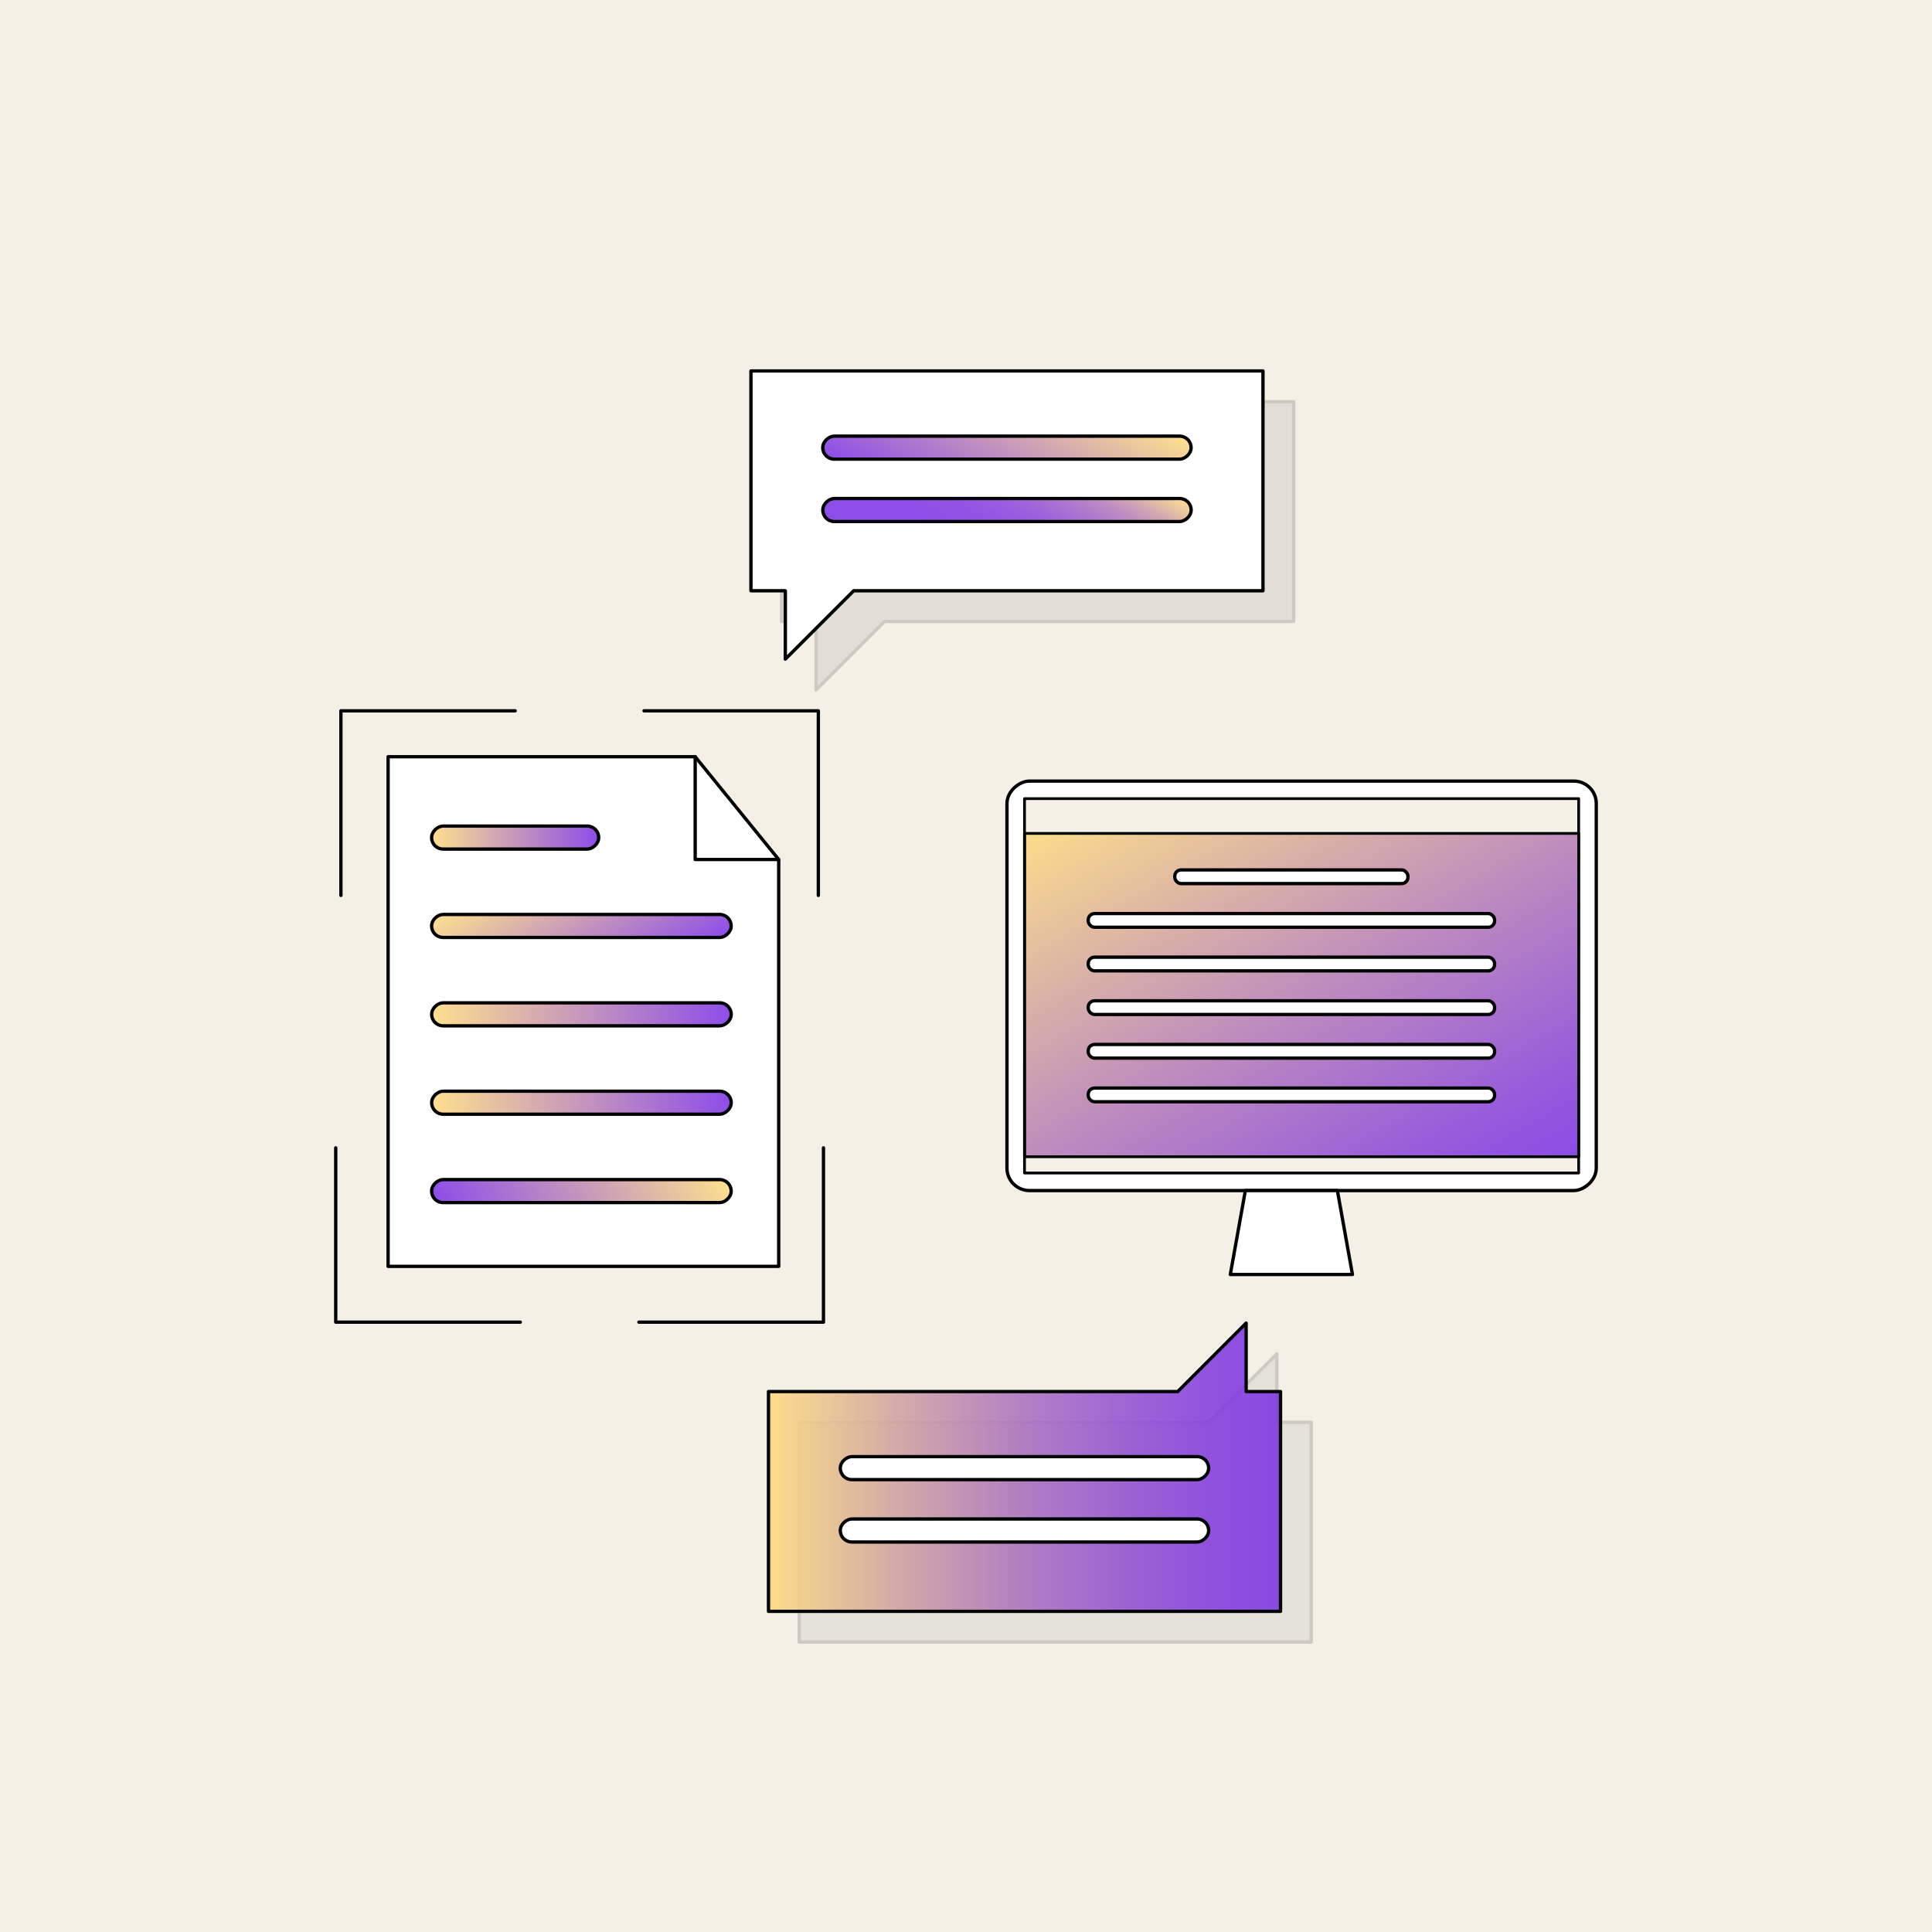
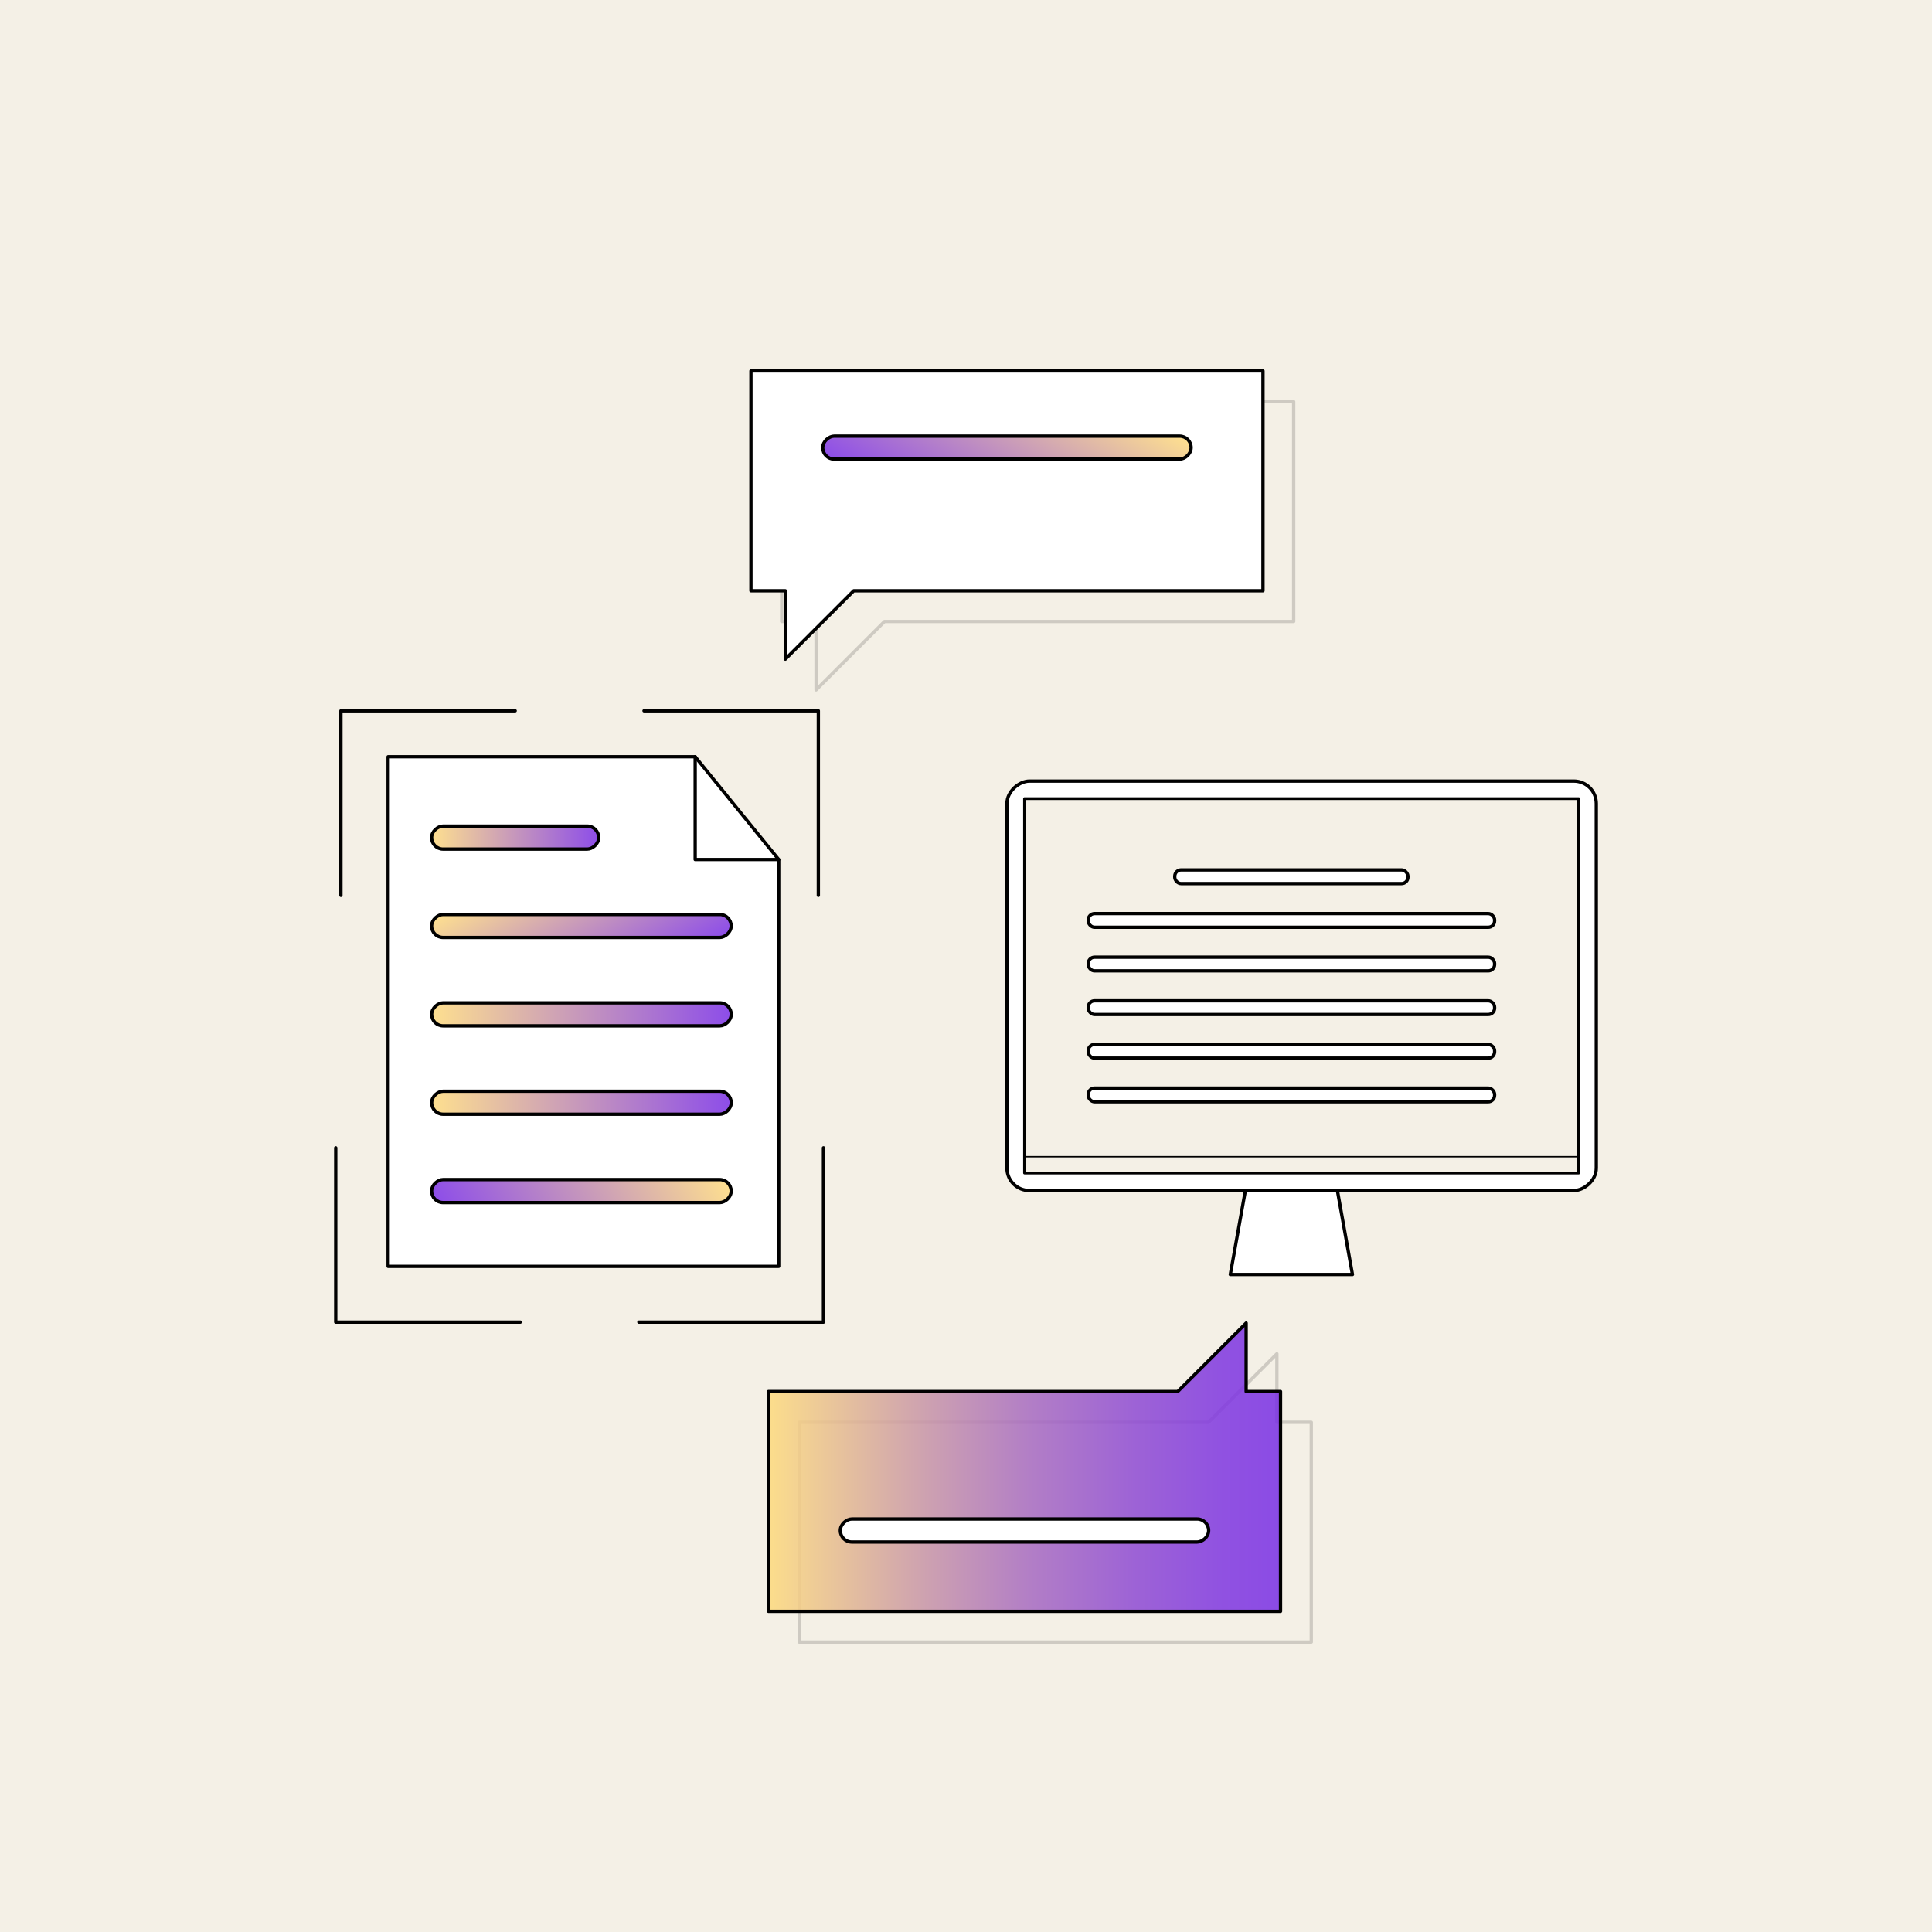
<svg xmlns="http://www.w3.org/2000/svg" xmlns:xlink="http://www.w3.org/1999/xlink" viewBox="0 0 350 350">
  <defs>
    <style>.cls-1{isolation:isolate;}.cls-15,.cls-2{fill:#f4f0e6;}.cls-14,.cls-3{fill:#fff;}.cls-19,.cls-4{fill:none;}.cls-12,.cls-13,.cls-14,.cls-15,.cls-16,.cls-19,.cls-4,.cls-5,.cls-6,.cls-7,.cls-8,.cls-9{stroke:#000;stroke-linecap:round;stroke-linejoin:round;}.cls-12,.cls-13,.cls-14,.cls-4,.cls-5,.cls-6,.cls-7,.cls-8,.cls-9{stroke-width:0.6px;}.cls-12,.cls-13,.cls-16,.cls-5,.cls-6,.cls-7,.cls-8,.cls-9{fill-opacity:0.85;}.cls-5{fill:url(#linear-gradient);}.cls-6{fill:url(#linear-gradient-2);}.cls-7{fill:url(#linear-gradient-3);}.cls-8{fill:url(#linear-gradient-4);}.cls-9{fill:url(#linear-gradient-5);}.cls-10{opacity:0.16;mix-blend-mode:multiply;}.cls-11,.cls-17{fill:gray;}.cls-12{fill:url(#linear-gradient-6);}.cls-13{fill:url(#linear-gradient-7);}.cls-15{stroke-width:0.25px;}.cls-16,.cls-19{stroke-width:0.5px;}.cls-16{fill:url(#linear-gradient-8);}.cls-17,.cls-18{opacity:0.85;}.cls-18{fill:url(#linear-gradient-9);}</style>
    <linearGradient id="linear-gradient" x1="78.2" y1="151.74" x2="108.47" y2="151.74" gradientTransform="translate(245.07 58.41) rotate(90)" gradientUnits="userSpaceOnUse">
      <stop offset="0" stop-color="#fff" />
      <stop offset="0" stop-color="#fffbf2" />
      <stop offset="0" stop-color="#fff2d3" />
      <stop offset="0" stop-color="#feebb7" />
      <stop offset="0" stop-color="#fee5a1" />
      <stop offset="0" stop-color="#fee090" />
      <stop offset="0" stop-color="#fedc85" />
      <stop offset="0" stop-color="#fedb7e" />
      <stop offset="0" stop-color="#feda7c" />
      <stop offset="0.03" stop-color="#fad57f" />
      <stop offset="1" stop-color="#792ee5" />
    </linearGradient>
    <linearGradient id="linear-gradient-2" x1="98.02" y1="155.09" x2="112.63" y2="180.4" gradientTransform="translate(273.07 62.42) rotate(90)" xlink:href="#linear-gradient" />
    <linearGradient id="linear-gradient-3" x1="78.2" y1="183.75" x2="132.46" y2="183.75" gradientTransform="translate(289.08 78.42) rotate(90)" xlink:href="#linear-gradient" />
    <linearGradient id="linear-gradient-4" x1="78.2" y1="199.76" x2="132.46" y2="199.76" gradientTransform="translate(305.09 94.43) rotate(90)" xlink:href="#linear-gradient" />
    <linearGradient id="linear-gradient-5" x1="125.92" y1="203.88" x2="84.74" y2="227.65" gradientTransform="translate(321.1 110.44) rotate(90)" xlink:href="#linear-gradient" />
    <linearGradient id="linear-gradient-6" x1="191.28" y1="65.74" x2="173.56" y2="96.44" gradientTransform="translate(263.51 -101.32) rotate(90)" xlink:href="#linear-gradient" />
    <linearGradient id="linear-gradient-7" x1="191.28" y1="77.04" x2="173.56" y2="107.74" gradientTransform="translate(274.81 -90.03) rotate(90)" gradientUnits="userSpaceOnUse">
      <stop offset="0" stop-color="#fff" />
      <stop offset="0" stop-color="#fffbf2" />
      <stop offset="0" stop-color="#fff2d3" />
      <stop offset="0" stop-color="#feebb7" />
      <stop offset="0" stop-color="#fee5a1" />
      <stop offset="0" stop-color="#fee090" />
      <stop offset="0" stop-color="#fedc85" />
      <stop offset="0" stop-color="#fedb7e" />
      <stop offset="0" stop-color="#feda7c" />
      <stop offset="0.07" stop-color="#e3b792" />
      <stop offset="0.15" stop-color="#c792a8" />
      <stop offset="0.24" stop-color="#ae73bb" />
      <stop offset="0.34" stop-color="#9b5aca" />
      <stop offset="0.44" stop-color="#8c46d6" />
      <stop offset="0.57" stop-color="#8138df" />
      <stop offset="0.72" stop-color="#7b30e4" />
      <stop offset="1" stop-color="#792ee5" />
    </linearGradient>
    <linearGradient id="linear-gradient-8" x1="210.57" y1="136.56" x2="261.03" y2="223.96" gradientUnits="userSpaceOnUse">
      <stop offset="0" stop-color="#fff" />
      <stop offset="0" stop-color="#fffbf2" />
      <stop offset="0" stop-color="#fff2d3" />
      <stop offset="0" stop-color="#feebb7" />
      <stop offset="0" stop-color="#fee5a1" />
      <stop offset="0" stop-color="#fee090" />
      <stop offset="0" stop-color="#fedc85" />
      <stop offset="0" stop-color="#fedb7e" />
      <stop offset="0" stop-color="#feda7c" />
      <stop offset="0.06" stop-color="#f5ce83" />
      <stop offset="0.52" stop-color="#b378b8" />
      <stop offset="0.84" stop-color="#8943d8" />
      <stop offset="1" stop-color="#792ee5" />
    </linearGradient>
    <linearGradient id="linear-gradient-9" x1="139.22" y1="265.8" x2="231.98" y2="265.8" gradientUnits="userSpaceOnUse">
      <stop offset="0" stop-color="#fff" />
      <stop offset="0" stop-color="#fffbf2" />
      <stop offset="0" stop-color="#fff2d3" />
      <stop offset="0" stop-color="#feebb7" />
      <stop offset="0" stop-color="#fee5a1" />
      <stop offset="0" stop-color="#fee090" />
      <stop offset="0" stop-color="#fedc85" />
      <stop offset="0" stop-color="#fedb7e" />
      <stop offset="0" stop-color="#feda7c" />
      <stop offset="0.04" stop-color="#f7d182" />
      <stop offset="0.29" stop-color="#ca97a5" />
      <stop offset="0.51" stop-color="#a76ac1" />
      <stop offset="0.72" stop-color="#8e49d4" />
      <stop offset="0.89" stop-color="#7f35e1" />
      <stop offset="1" stop-color="#792ee5" />
    </linearGradient>
  </defs>
  <g class="cls-1">
    <g id="Layer_2" data-name="Layer 2">
      <g id="boundary_boxes" data-name="boundary boxes">
        <rect class="cls-2" width="350" height="350" />
      </g>
      <g id="summarization">
        <polygon class="cls-3" points="141.07 155.71 141.07 229.41 70.31 229.41 70.31 137.09 125.94 137.09 125.94 155.71 141.07 155.71" />
        <polygon class="cls-3" points="125.94 137.09 141.07 155.71 125.94 155.71 125.94 137.09" />
        <polygon class="cls-4" points="125.94 137.09 70.31 137.09 70.31 229.41 141.07 229.41 141.07 155.71 125.94 155.71 125.94 137.09" />
        <line class="cls-4" x1="125.94" y1="137.09" x2="141.07" y2="155.71" />
        <rect class="cls-5" x="91.25" y="136.6" width="4.17" height="30.27" rx="2.08" transform="translate(-58.41 245.07) rotate(-90)" />
        <rect class="cls-6" x="103.24" y="140.61" width="4.17" height="54.27" rx="2.08" transform="translate(-62.42 273.07) rotate(-90)" />
        <rect class="cls-7" x="103.24" y="156.62" width="4.17" height="54.27" rx="2.08" transform="translate(-78.42 289.08) rotate(-90)" />
        <rect class="cls-8" x="103.24" y="172.63" width="4.17" height="54.27" rx="2.08" transform="translate(-94.43 305.09) rotate(-90)" />
        <rect class="cls-9" x="103.24" y="188.63" width="4.17" height="54.27" rx="2.08" transform="translate(-110.44 321.1) rotate(-90)" />
        <polyline class="cls-4" points="61.76 162.21 61.76 128.77 93.33 128.77" />
        <polyline class="cls-4" points="94.26 239.52 60.82 239.52 60.82 207.94" />
        <polyline class="cls-4" points="148.25 162.21 148.25 128.77 116.67 128.77" />
        <polyline class="cls-4" points="115.74 239.52 149.18 239.52 149.18 207.94" />
        <g class="cls-10">
-           <polygon class="cls-11" points="234.36 72.77 141.61 72.77 141.61 112.59 147.84 112.59 147.84 124.98 160.23 112.59 234.36 112.59 234.36 72.77" />
          <polygon class="cls-4" points="234.36 72.77 141.61 72.77 141.61 112.59 147.84 112.59 147.84 124.98 160.23 112.59 234.36 112.59 234.36 72.77" />
        </g>
        <polygon class="cls-3" points="228.8 67.2 136.04 67.2 136.04 107.02 142.27 107.02 142.27 119.41 154.66 107.02 228.8 107.02 228.8 67.2" />
        <polygon class="cls-4" points="228.8 67.2 136.04 67.2 136.04 107.02 142.27 107.02 142.27 119.41 154.66 107.02 228.8 107.02 228.8 67.2" />
        <rect class="cls-12" x="180.33" y="47.73" width="4.17" height="66.73" rx="2.08" transform="translate(101.32 263.51) rotate(-90)" />
-         <rect class="cls-13" x="180.33" y="59.03" width="4.17" height="66.73" rx="2.08" transform="translate(90.03 274.81) rotate(-90)" />
        <rect class="cls-14" x="198.71" y="125.21" width="74.18" height="106.76" rx="4.07" transform="translate(414.39 -57.21) rotate(90)" />
        <rect class="cls-15" x="185.6" y="144.68" width="100.39" height="67.82" />
        <rect class="cls-15" x="185.6" y="209.55" width="100.39" height="2.95" />
-         <rect class="cls-16" x="185.6" y="150.98" width="100.39" height="58.57" />
        <rect class="cls-14" x="212.82" y="157.59" width="42.24" height="2.48" rx="1.15" />
        <rect class="cls-14" x="197.14" y="165.5" width="73.62" height="2.48" rx="1.15" />
        <rect class="cls-14" x="197.14" y="173.4" width="73.62" height="2.48" rx="1.15" />
        <rect class="cls-14" x="197.14" y="181.3" width="73.62" height="2.48" rx="1.15" />
        <rect class="cls-14" x="197.14" y="189.21" width="73.62" height="2.48" rx="1.15" />
        <rect class="cls-14" x="197.14" y="197.11" width="73.62" height="2.48" rx="1.15" />
        <polygon class="cls-14" points="242.28 215.68 225.61 215.68 222.88 230.89 245.01 230.89 242.28 215.68" />
        <g class="cls-10">
-           <polygon class="cls-17" points="144.79 297.48 237.55 297.48 237.55 257.66 231.32 257.66 231.32 245.26 218.93 257.66 144.79 257.66 144.79 297.48" />
          <polygon class="cls-4" points="144.79 297.48 237.55 297.48 237.55 257.66 231.32 257.66 231.32 245.26 218.93 257.66 144.79 257.66 144.79 297.48" />
        </g>
        <polygon class="cls-18" points="139.22 291.91 231.98 291.91 231.98 252.09 225.75 252.09 225.75 239.69 213.36 252.09 139.22 252.09 139.22 291.91" />
        <polygon class="cls-4" points="139.22 291.91 231.98 291.91 231.98 252.09 225.75 252.09 225.75 239.69 213.36 252.09 139.22 252.09 139.22 291.91" />
-         <rect class="cls-14" x="183.52" y="232.6" width="4.17" height="66.73" rx="2.08" transform="matrix(0, -1, 1, 0, -80.37, 451.57)" />
        <rect class="cls-14" x="183.52" y="243.9" width="4.17" height="66.73" rx="2.08" transform="translate(-91.67 462.87) rotate(-90)" />
        <rect class="cls-19" x="185.6" y="144.68" width="100.39" height="67.82" />
      </g>
    </g>
  </g>
</svg>